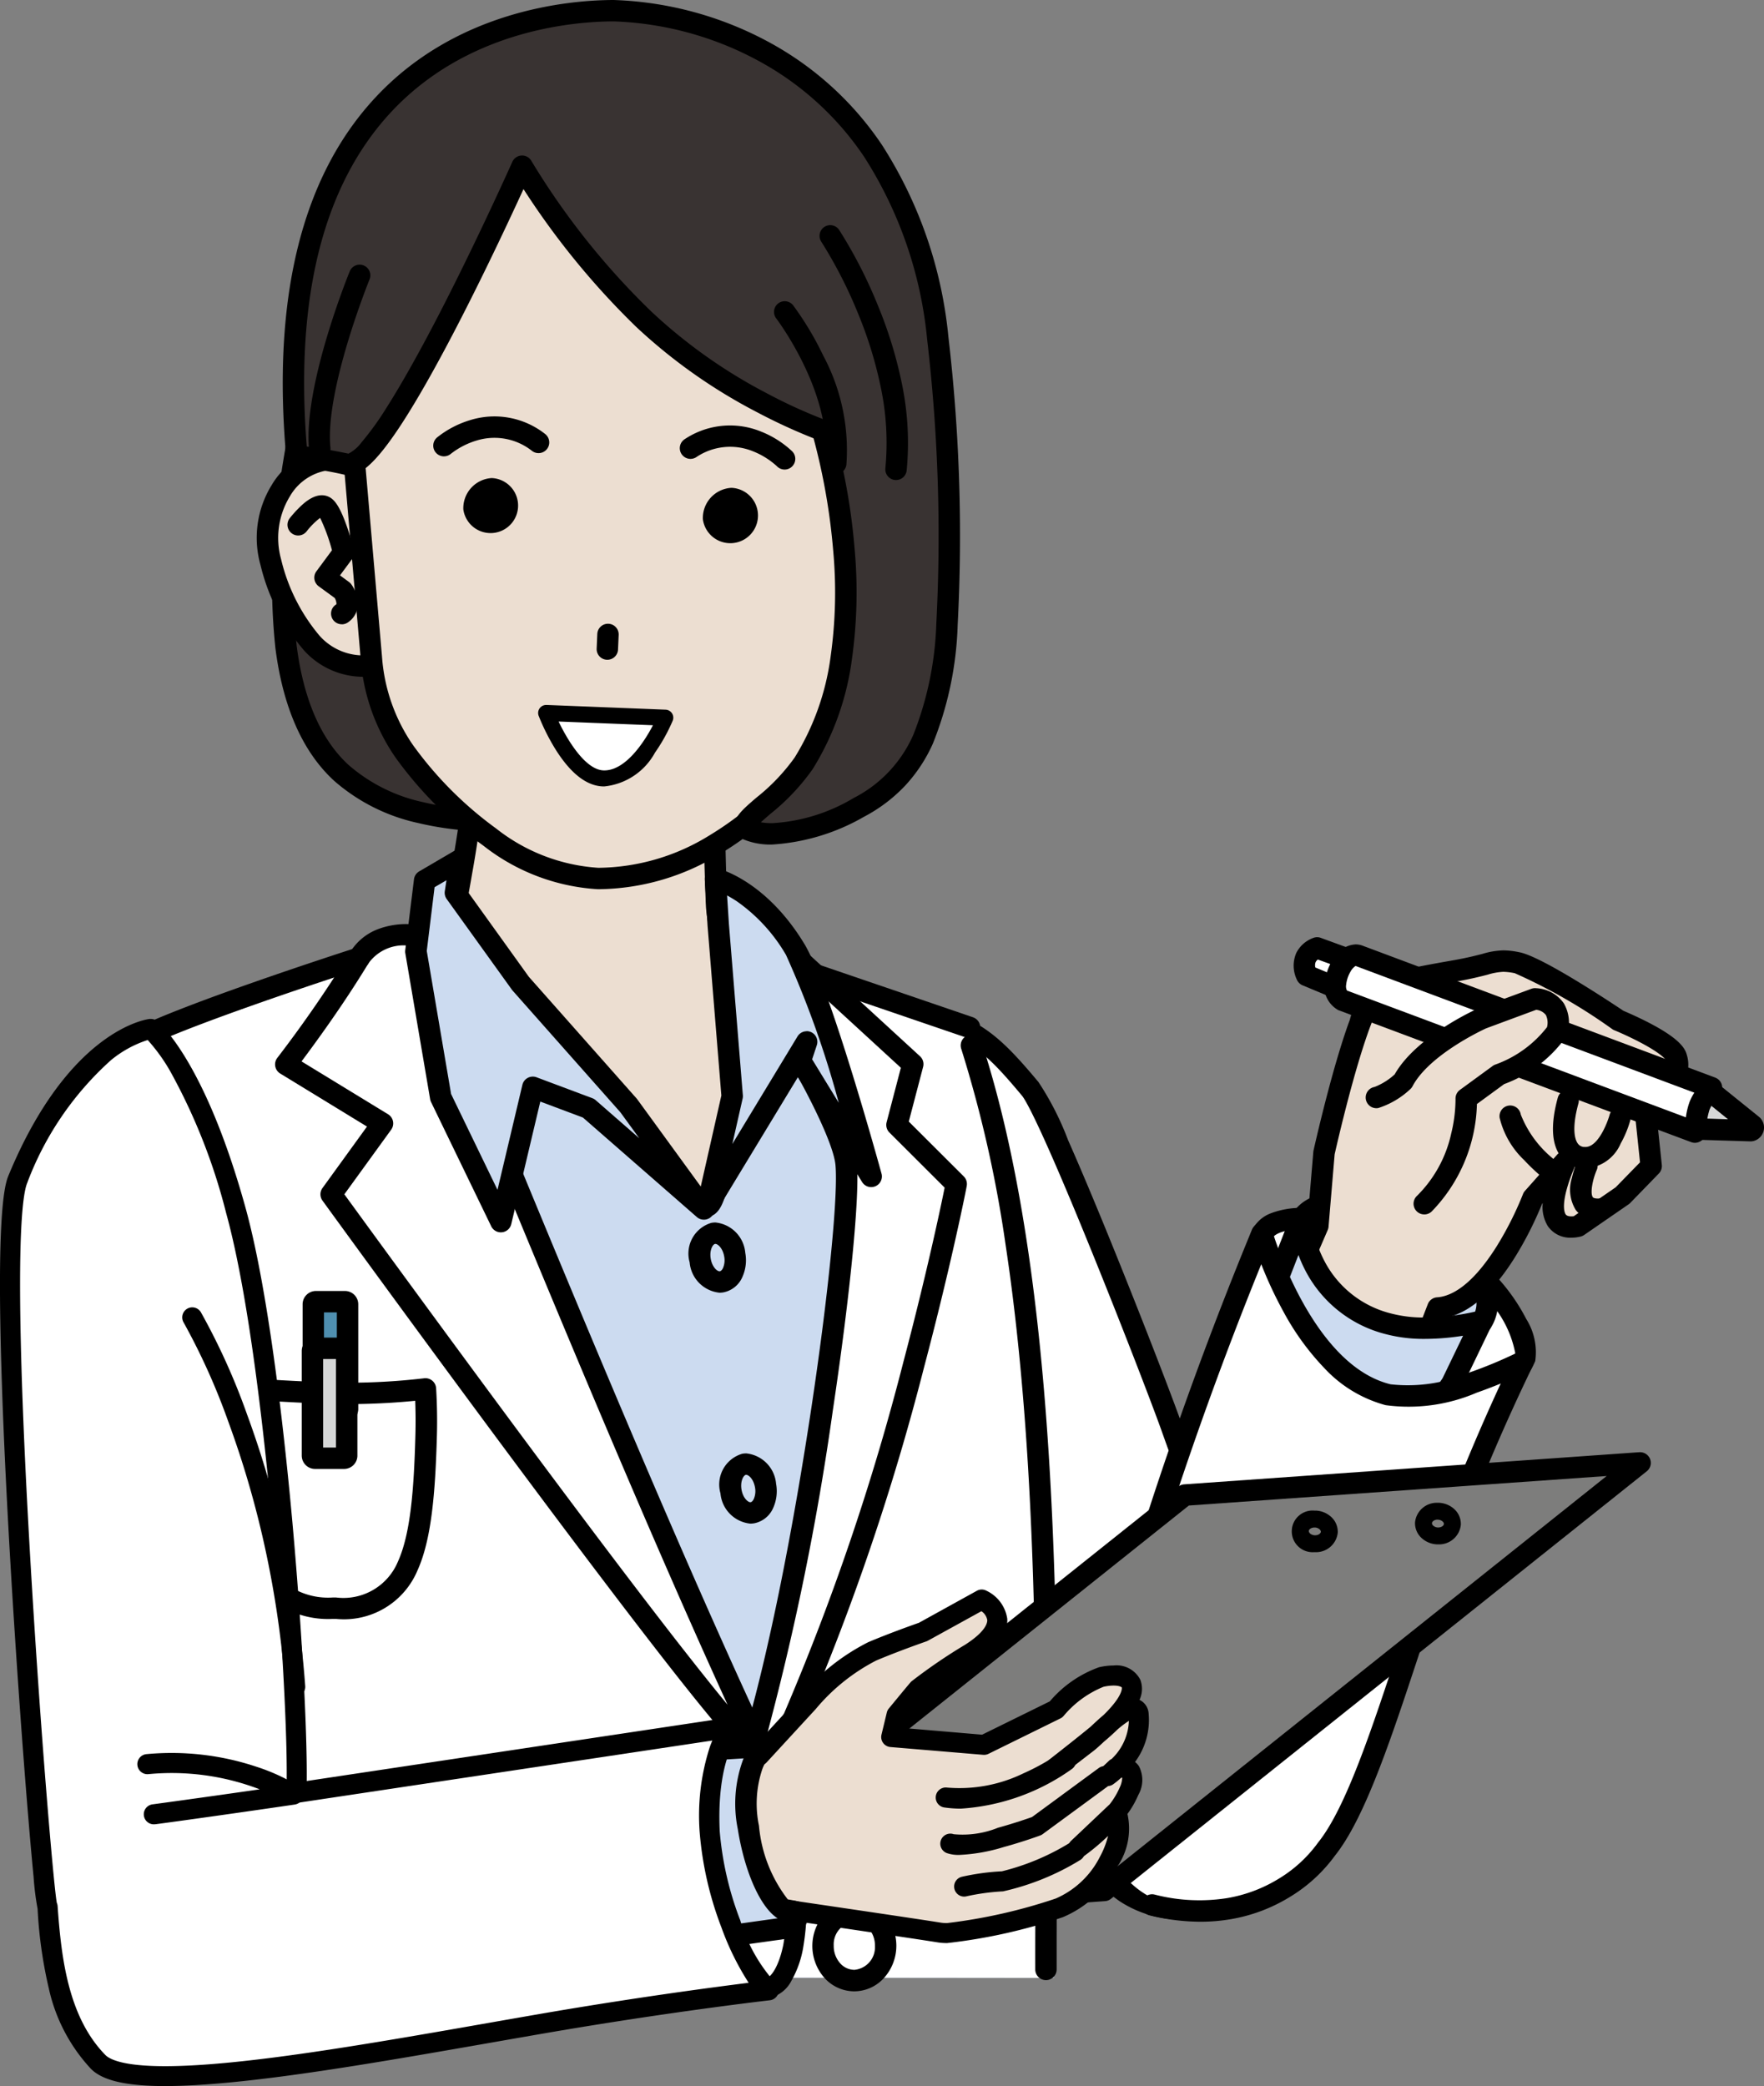
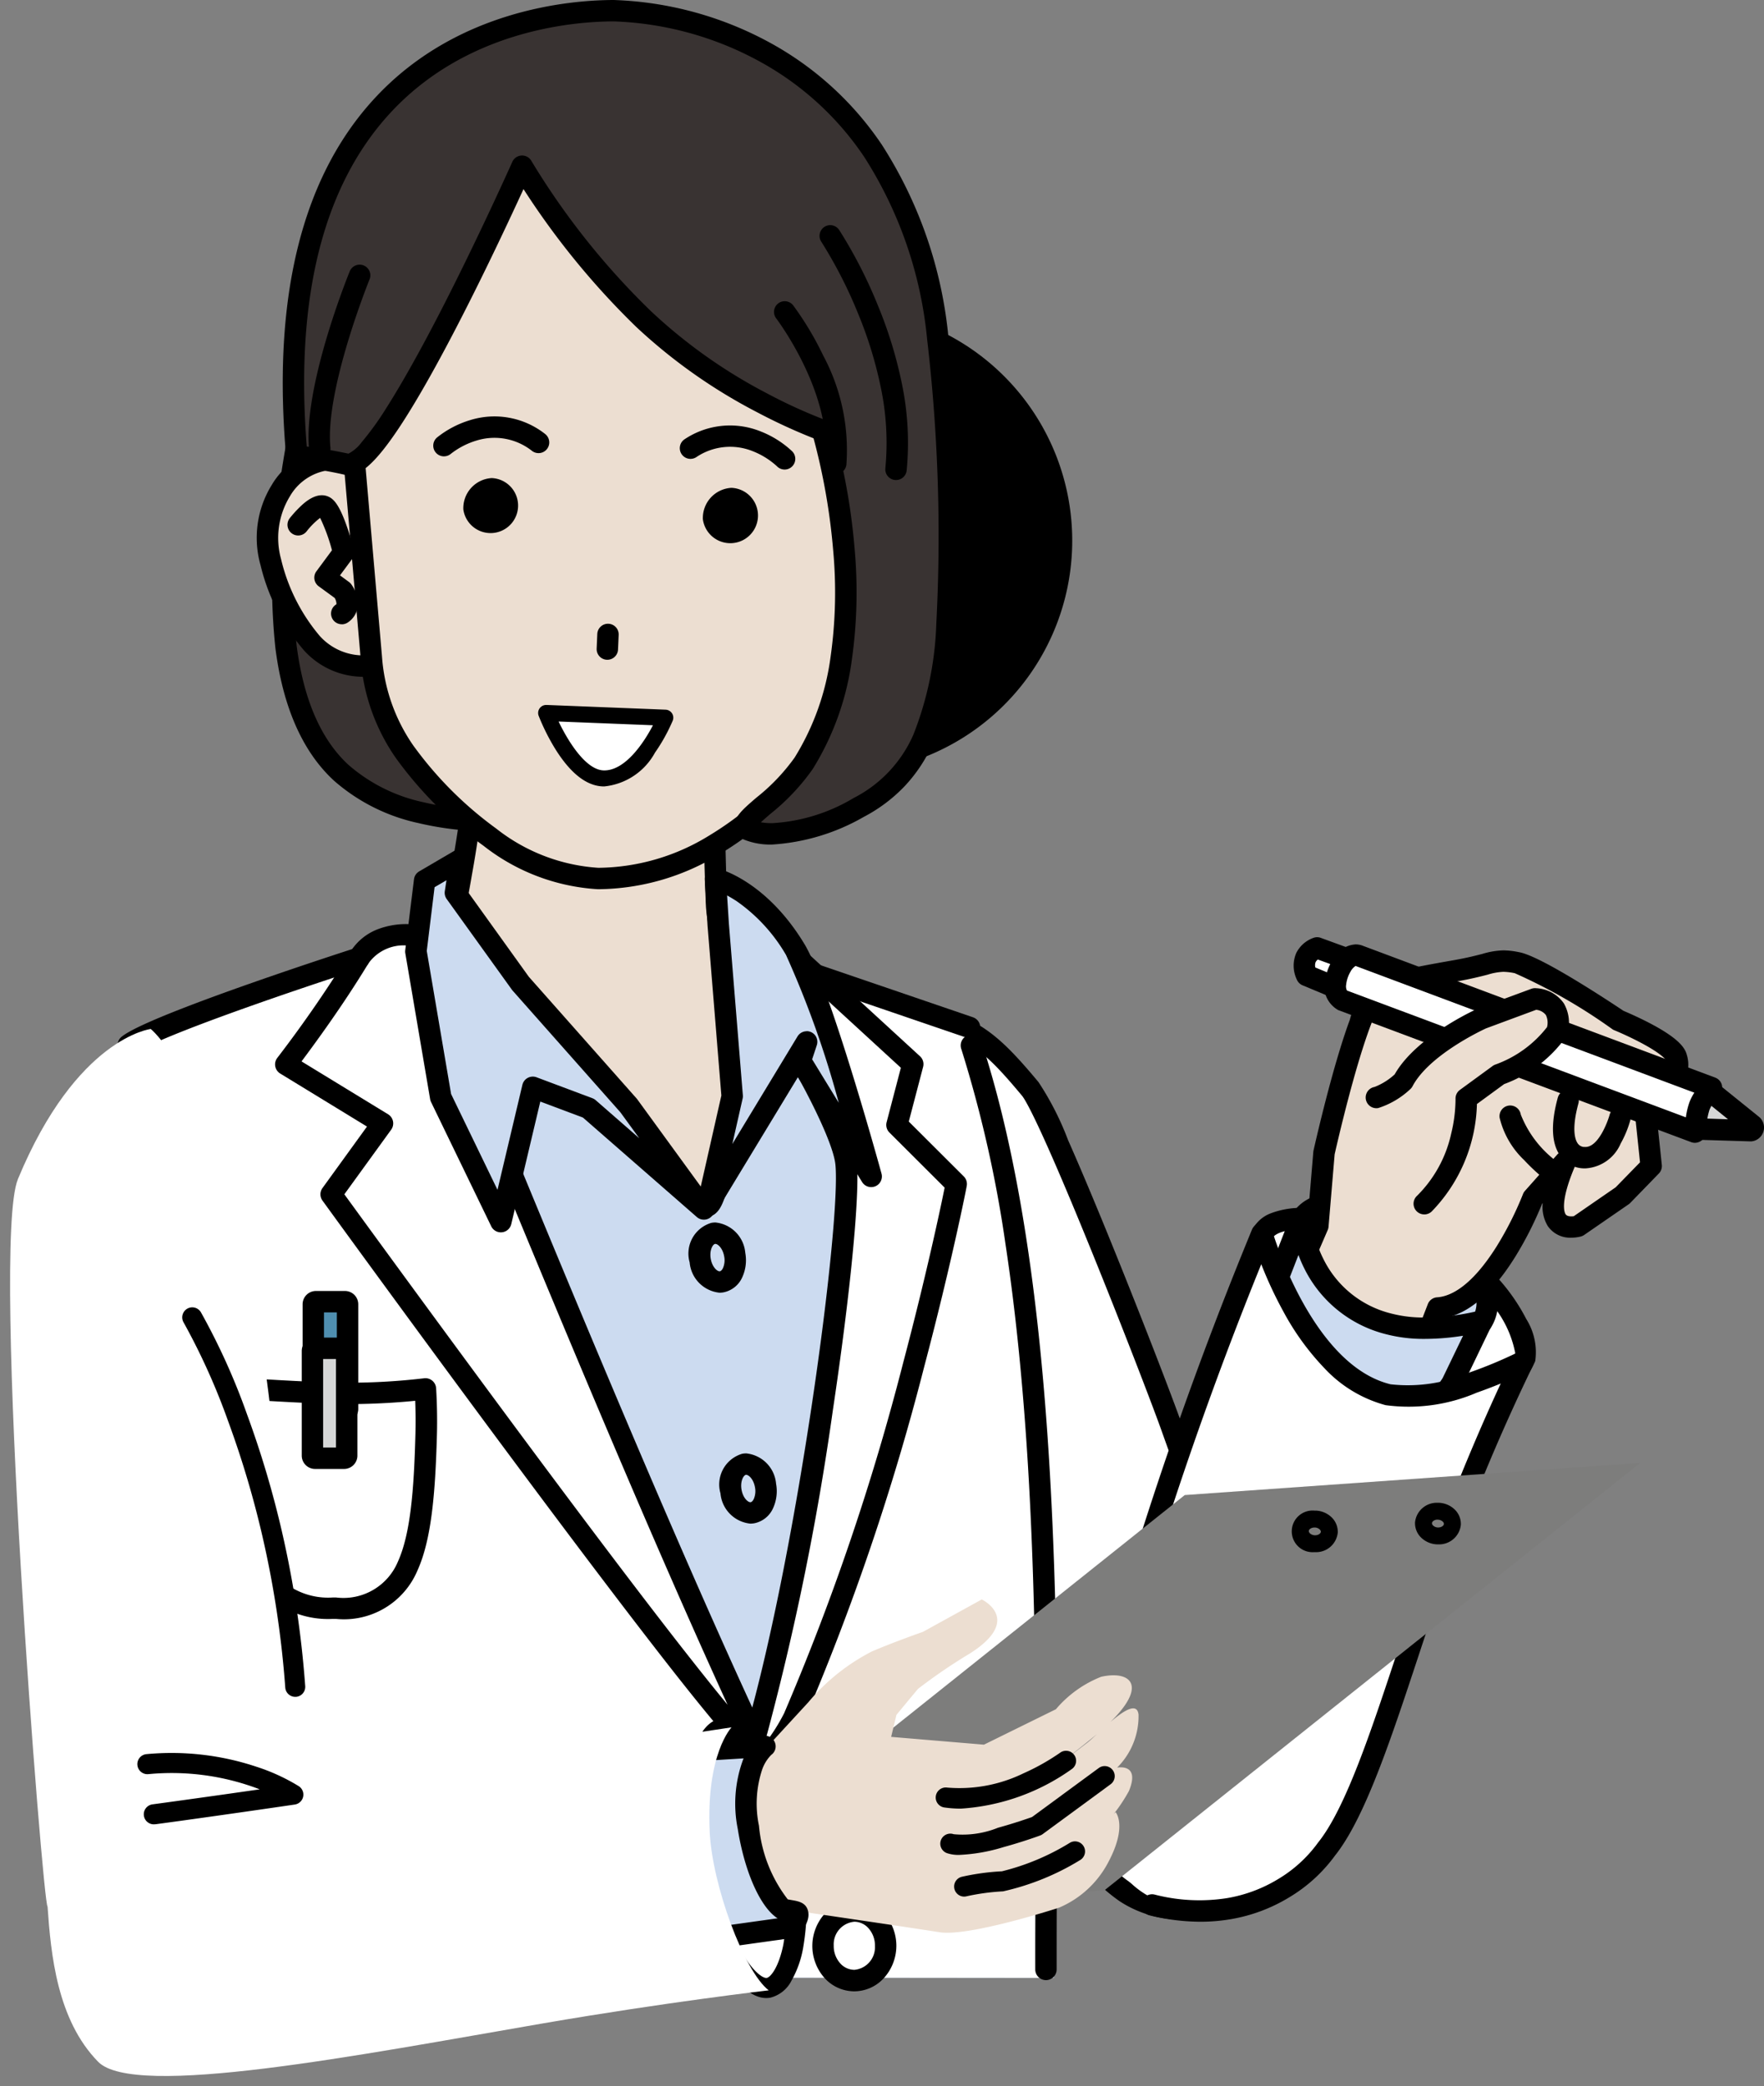
<svg xmlns="http://www.w3.org/2000/svg" id="组_4098" data-name="组 4098" width="90.717" height="107.271" viewBox="0 0 90.717 107.271">
  <rect x="0" y="0" width="90.717" height="107.271" fill="#808080" stroke="none" />
  <defs>
    <clipPath id="clip-path">
      <rect id="矩形_2142" data-name="矩形 2142" width="90.717" height="107.271" fill="none" />
    </clipPath>
  </defs>
  <g id="组_4097" data-name="组 4097" clip-path="url(#clip-path)">
    <path id="路径_10301" data-name="路径 10301" d="M42.911,89.711c3.5.964,4.283,1.48,6.525,4.171,1.059,1.271,6.254,14.545,7.253,17.359,5.208,14.676,9.924,20.636,2.735,24.3-1.154.589-5.235,1.676-7.97-3.845-1.522-3.072-8.052-15.037-9.418-25.37a47.6,47.6,0,0,1,.875-16.616" transform="translate(3.551 -37.887)" fill="#fff" />
    <path id="パス_10302" data-name="パス 10302" d="M42.506,88.758a.55.55,0,0,0-.532.408,39.851,39.851,0,0,0-.894,5.04A48.119,48.119,0,0,0,41.086,106a58.841,58.841,0,0,0,4.1,14.152c1.793,4.381,3.669,8.056,4.789,10.251.231.452.43.842.577,1.139a9.079,9.079,0,0,0,3.063,3.7,5.779,5.779,0,0,0,5.651.39c2.916-1.487,4.134-3.432,3.951-6.308-.167-2.63-1.469-5.9-3.271-10.427-.956-2.4-2.039-5.122-3.146-8.242-.529-1.492-2.108-5.577-3.613-9.281-.868-2.137-1.614-3.908-2.216-5.264a14.973,14.973,0,0,0-1.52-2.982c-2.327-2.792-3.217-3.361-6.8-4.349A.55.55,0,0,0,42.506,88.758Zm14.276,46.33c-2.678,0-4.327-2.2-5.24-4.037-.15-.3-.351-.7-.583-1.151-1.113-2.18-2.975-5.829-4.751-10.168a57.769,57.769,0,0,1-4.032-13.879,47,47,0,0,1-.007-11.492,43.769,43.769,0,0,1,.737-4.368c2.9.832,3.644,1.371,5.7,3.839.151.181.853,1.289,3.562,7.956,1.5,3.691,3.07,7.755,3.6,9.235,1.114,3.139,2.2,5.871,3.161,8.281,1.764,4.432,3.039,7.634,3.2,10.089a4.878,4.878,0,0,1-.625,2.982,6.529,6.529,0,0,1-2.728,2.276A4.629,4.629,0,0,1,56.783,135.088Z" transform="translate(3.956 -37.485)" />
    <path id="路径_10303" data-name="路径 10303" d="M28.92,109.344c-4.334-1.055-7.153-1.3-7.6.125-.685,2.191,1.377,7.341,5.711,8.4s7.046-.226,7.91-2.277c.322-.766-1.686-5.189-6.02-6.244" transform="translate(43.503 -45.812)" fill="#fff" />
    <path id="パス_10304" data-name="パス 10304" d="M23.167,107.522a4.415,4.415,0,0,0-1.725.28,1.756,1.756,0,0,0-1.047,1.1,6.97,6.97,0,0,0,.989,5.007,9.309,9.309,0,0,0,2.049,2.5A7.445,7.445,0,0,0,26.5,118a12.9,12.9,0,0,0,3.032.394,7.134,7.134,0,0,0,3.525-.818,4.506,4.506,0,0,0,1.991-2.174,3.2,3.2,0,0,0-.459-2.165,9.83,9.83,0,0,0-2.127-2.771,8.682,8.682,0,0,0-3.811-2.056A24.873,24.873,0,0,0,23.167,107.522Zm6.365,9.769a11.807,11.807,0,0,1-2.771-.362,7.211,7.211,0,0,1-4.419-3.561,6.064,6.064,0,0,1-.9-4.137c.126-.4.706-.608,1.722-.608a24.293,24.293,0,0,1,5.223.854,7.955,7.955,0,0,1,4.347,2.9A5.514,5.514,0,0,1,34.023,115C33.4,116.455,31.76,117.291,29.531,117.291Z" transform="translate(43.903 -45.41)" />
    <path id="路径_10305" data-name="路径 10305" d="M24.766,108.213c-.42,1.271.546,4.386,4.022,5.534s4.841.121,5.451-.629c.646-.8.188-3.572-3.111-5.157-3.735-1.794-5.941-1.018-6.361.252" transform="translate(41.974 -45.149)" fill="#ccdbf0" />
    <path id="パス_10306" data-name="パス 10306" d="M26.842,105.953a3.914,3.914,0,0,0-1.942.448,2.23,2.23,0,0,0-1.061,1.236,4.343,4.343,0,0,0,.6,3.26,6.617,6.617,0,0,0,3.776,2.968,9.5,9.5,0,0,0,2.923.542,3.814,3.814,0,0,0,3.128-1.347,2.376,2.376,0,0,0,.285-2,6.054,6.054,0,0,0-3.585-3.995A9.749,9.749,0,0,0,26.842,105.953Zm4.292,7.355a8.425,8.425,0,0,1-2.578-.487,5.533,5.533,0,0,1-3.168-2.473,3.293,3.293,0,0,1-.5-2.365c.189-.573.94-.929,1.958-.929a8.812,8.812,0,0,1,3.643,1,6.287,6.287,0,0,1,2.141,1.609,3.919,3.919,0,0,1,.847,1.635,1.4,1.4,0,0,1-.066,1.071A2.733,2.733,0,0,1,31.134,113.308Z" transform="translate(42.379 -44.747)" />
    <path id="路径_10307" data-name="路径 10307" d="M21.209,97.739s-2.069,5.467-4.892,5.651l-2.155,5.577L7.7,104.841l2.45-5.677.316-3.755s1.653-7.429,2.721-8.334c.467-.4,2.4-.736,3.993-1.016,2.057-.36,2.03-.655,3.2-.424S25.61,88.6,25.61,88.6s2.784,1.139,2.985,1.912c.272,1.053-.4,2.057-3.527,1.267l1.884,1.039L27.3,96.1l-1.468,1.511-2.29,1.579s-2.367.677-.656-3.325Z" transform="translate(57.617 -36.132)" fill="#ecded1" />
    <path id="パス_10308" data-name="パス 10308" d="M13.761,109.115a.55.55,0,0,0,.513-.352l2.038-5.273c1.231-.237,2.432-1.28,3.575-3.105a18.228,18.228,0,0,0,1.4-2.756l.032-.036a1.905,1.905,0,0,0,.259,1.179,1.393,1.393,0,0,0,1.212.6,1.937,1.937,0,0,0,.5-.064.55.55,0,0,0,.161-.076l2.29-1.579a.551.551,0,0,0,.082-.07l1.468-1.511a.55.55,0,0,0,.153-.441L27.1,92.359a.55.55,0,0,0-.048-.174,2.005,2.005,0,0,0,1.431-.7,1.72,1.72,0,0,0,.246-1.516c-.087-.335-.375-.818-1.843-1.595-.63-.333-1.233-.591-1.413-.667-.213-.143-1.128-.753-2.144-1.377-2.4-1.477-3.028-1.6-3.233-1.64a4.109,4.109,0,0,0-.8-.092,4.046,4.046,0,0,0-1.076.18c-.358.092-.8.207-1.525.334-2.147.376-3.71.678-4.253,1.137A4.419,4.419,0,0,0,11.4,88.165c-.275.743-.578,1.708-.9,2.866-.544,1.961-.963,3.836-.967,3.855a.55.55,0,0,0-.011.073l-.308,3.665L6.8,104.22a.55.55,0,0,0,.209.682l6.458,4.126A.55.55,0,0,0,13.761,109.115Zm8.72-14.207a.55.55,0,0,0-.411.184L20.4,96.971a.55.55,0,0,0-.1.171,17.189,17.189,0,0,1-1.348,2.673c-1.311,2.089-2.391,2.579-3.065,2.623a.55.55,0,0,0-.477.351l-1.913,4.949-5.5-3.512,2.265-5.248a.55.55,0,0,0,.043-.172l.313-3.717c.06-.267.45-1.982.946-3.768,1-3.592,1.5-4.153,1.586-4.229a3.97,3.97,0,0,1,1.34-.435c.741-.17,1.656-.33,2.392-.459.764-.134,1.253-.26,1.61-.352a3.133,3.133,0,0,1,.8-.145,3.087,3.087,0,0,1,.591.071,28.238,28.238,0,0,1,5.02,2.881.549.549,0,0,0,.1.053c.006,0,.644.264,1.31.613,1.144.6,1.333.9,1.353.938a.668.668,0,0,1-.053.556,1.346,1.346,0,0,1-1.033.3,7.506,7.506,0,0,1-1.776-.266.55.55,0,0,0-.4,1.015l1.632.9.287,2.735L25.07,96.782l-2.153,1.485a.922.922,0,0,1-.129.009c-.22,0-.275-.083-.293-.111-.058-.088-.307-.621.493-2.491a.55.55,0,0,0-.506-.767Z" transform="translate(58.018 -35.729)" />
    <path id="路径_10309" data-name="路径 10309" d="M.952,98.932l3.087.094a.166.166,0,0,0,.1-.28l-2.4-1.935Z" transform="translate(85.979 -40.886)" fill="#d6d7d7" />
    <path id="パス_10310" data-name="パス 10310" d="M3.636,99.174l.055,0a.716.716,0,0,0,.444-1.21.55.55,0,0,0-.05-.046l-2.4-1.935a.55.55,0,0,0-.861.235L.034,98.337a.55.55,0,0,0,.5.743l3.087.094ZM1.591,97.316l.894.722L1.334,98Z" transform="translate(86.382 -40.484)" />
    <path id="路径_10311" data-name="路径 10311" d="M39.033,85.079l-1.919-.7a.967.967,0,0,0-.54,1.417l1.916.8Z" transform="translate(30.625 -35.633)" fill="#fff" />
    <path id="パス_10312" data-name="パス 10312" d="M36.71,83.422a.55.55,0,0,0-.16.024,1.577,1.577,0,0,0-.913.783,1.645,1.645,0,0,0,.024,1.369.55.55,0,0,0,.3.3l1.916.8a.55.55,0,0,0,.731-.322l.543-1.516a.55.55,0,0,0-.328-.7l-1.919-.7A.55.55,0,0,0,36.71,83.422Zm-.094,1.558a.447.447,0,0,1,.015-.278.368.368,0,0,1,.113-.131L37.927,85l-.163.456Z" transform="translate(31.029 -35.231)" />
    <path id="路径_10313" data-name="路径 10313" d="M23.155,94.119,5.039,87.342c-.893-.414.016-2.637.856-2.287L24.01,91.832a5.285,5.285,0,0,0-.618.947,11.532,11.532,0,0,0-.238,1.34" transform="translate(64.005 -35.905)" fill="#fff" />
    <path id="パス_10314" data-name="パス 10314" d="M22.752,94.268h0a.576.576,0,0,0,.569-.544c.008-.061.014-.131.021-.22a3.664,3.664,0,0,1,.162-.938,2.247,2.247,0,0,1,.418-.632.671.671,0,0,0,.22-.638.557.557,0,0,0-.345-.382L5.689,84.14a1.02,1.02,0,0,0-.383-.075,1.358,1.358,0,0,0-1.05.6,2.739,2.739,0,0,0-.484,1.059,1.42,1.42,0,0,0,.63,1.714l.039.016,18.116,6.777A.558.558,0,0,0,22.752,94.268Zm-.027-2.579a2.5,2.5,0,0,0-.255.5,3.7,3.7,0,0,0-.18.769L4.86,86.437a.472.472,0,0,1-.041-.3,1.666,1.666,0,0,1,.227-.677.776.776,0,0,1,.257-.287Z" transform="translate(64.41 -35.503)" />
-     <path id="パス_10315" data-name="パス 10315" d="M14.888,106.155a2.4,2.4,0,0,0,.28-.017.55.55,0,0,0-.128-1.093c-.206.024-.361,0-.406-.058-.147-.2-.018-.9.2-1.4a.55.55,0,0,0-1.01-.437,5.066,5.066,0,0,0-.268.848,1.99,1.99,0,0,0,.2,1.645A1.332,1.332,0,0,0,14.888,106.155Z" transform="translate(67.281 -43.424)" />
    <path id="路径_10316" data-name="路径 10316" d="M19.684,93.148c.98-1.85,4.056-3.227,4.056-3.227l2.728-1.012A1.228,1.228,0,0,1,27.6,90.578a6.461,6.461,0,0,1-2.984,2.229l-1.684,1.23a7.816,7.816,0,0,1-2.157,5.408L18.31,93.984a4.094,4.094,0,0,0,1.374-.836" transform="translate(52.474 -37.549)" fill="#ecded1" />
    <path id="パス_10317" data-name="パス 10317" d="M20.371,99.594a.548.548,0,0,0,.38-.153,8.226,8.226,0,0,0,2.325-5.525l1.4-1.024a6.788,6.788,0,0,0,3.2-2.453.55.55,0,0,0,.041-.094,2.015,2.015,0,0,0-.169-1.6,1.832,1.832,0,0,0-1.423-.783.55.55,0,0,0-.254.031L23.145,89l-.034.014c-.131.058-3.163,1.433-4.266,3.379a3.3,3.3,0,0,1-1.034.646A.55.55,0,1,0,18,94.124a4.317,4.317,0,0,0,1.644-.968.55.55,0,0,0,.12-.153c.846-1.6,3.553-2.871,3.78-2.976l2.577-.955a.716.716,0,0,1,.5.267.909.909,0,0,1,.059.625,5.877,5.877,0,0,1-2.662,1.925.55.55,0,0,0-.134.072L22.2,93.191a.55.55,0,0,0-.225.463,7.505,7.505,0,0,1-.221,1.776,6.433,6.433,0,0,1-1.767,3.215.55.55,0,0,0,.38.948Z" transform="translate(52.878 -37.147)" />
    <path id="パス_10318" data-name="パス 10318" d="M13.545,101.046a2.1,2.1,0,0,0,1.81-1.277,5.444,5.444,0,0,0,.494-1.193.55.55,0,0,0-1.065-.277c-.1.36-.59,1.689-1.276,1.646a.229.229,0,0,0-.051,0,.427.427,0,0,1-.306-.176c-.117-.157-.348-.672.032-2.068a.55.55,0,0,0-1.062-.29c-.382,1.4-.322,2.43.179,3.058a1.52,1.52,0,0,0,1.157.577Z" transform="translate(67.991 -40.967)" />
    <path id="パス_10319" data-name="パス 10319" d="M20.661,102.3a.55.55,0,0,0,.34-.983,5.551,5.551,0,0,1-1.89-2.446.55.55,0,1,0-1.087.171,4.431,4.431,0,0,0,1.265,2.177,10.071,10.071,0,0,0,1.032.963A.548.548,0,0,0,20.661,102.3Z" transform="translate(59.098 -41.561)" />
    <path id="路径_10320" data-name="路径 10320" d="M34.617,116.933l1.532-3.185a10.874,10.874,0,0,1-4.787.15,6.1,6.1,0,0,1-4.519-5.4l-1.734,4.452s.9,4.407,4.428,5.518c3.665,1.152,5.08-1.532,5.08-1.532" transform="translate(40.064 -45.82)" fill="#ccdbf0" />
    <path id="パス_10321" data-name="パス 10321" d="M30.871,118.9a4.344,4.344,0,0,0,3.83-2.113l.009-.018,1.532-3.185a.55.55,0,0,0-.639-.77,12.267,12.267,0,0,1-2.789.351,6.584,6.584,0,0,1-1.711-.2,5.3,5.3,0,0,1-3.514-2.816,5.9,5.9,0,0,1-.6-2.082.55.55,0,0,0-1.062-.173l-1.734,4.452a.55.55,0,0,0-.026.309,10.062,10.062,0,0,0,.944,2.493,6.767,6.767,0,0,0,3.858,3.44A6.367,6.367,0,0,0,30.871,118.9Zm2.854-2.622a3.255,3.255,0,0,1-2.854,1.521,5.272,5.272,0,0,1-1.572-.262,5.61,5.61,0,0,1-3.2-2.885,9.408,9.408,0,0,1-.814-2.068l1.025-2.634c.077.207.168.423.276.643a6.426,6.426,0,0,0,4.232,3.432,7.674,7.674,0,0,0,2,.239,12.717,12.717,0,0,0,1.957-.162Z" transform="translate(40.466 -45.417)" />
    <path id="路径_10322" data-name="路径 10322" d="M21.272,135.406c1.674-7.139,4.738-13.752,8.494-25.661,0,0,2.078,7.134,6.086,8.148a9.577,9.577,0,0,0,7.789-1.586,57.294,57.294,0,0,0-4.246,9.3c-1.953,5.395-3.5,12.354-5.74,15.2,0,0-4.9,5.41-9.407,3.092-2.434-1.252-3.782-5.061-2.977-8.5" transform="translate(34.921 -46.348)" fill="#fff" />
    <path id="パス_10323" data-name="パス 10323" d="M25.887,144.79a9.226,9.226,0,0,0,1.6-.137,8.513,8.513,0,0,0,2.986-1.127,7.944,7.944,0,0,0,2.337-2.136c1.533-1.917,2.872-5.967,4.289-10.254.556-1.683,1.131-3.423,1.731-5.071a102.5,102.5,0,0,1,4.14-9.825.55.55,0,0,0-.741-.738,22.706,22.706,0,0,1-2.5,1.045,8,8,0,0,1-4.058.608c-4.065-.985-6.07-7.829-6.09-7.9a.55.55,0,0,0-1.04-.053,200.556,200.556,0,0,0-7.272,20.817c-.235.79-.479,1.606-.739,2.47a.55.55,0,0,0,1.054.317c.26-.865.5-1.682.74-2.473a194.731,194.731,0,0,1,6.695-19.353,20.8,20.8,0,0,0,1.135,2.43,13.27,13.27,0,0,0,2.113,2.917,6.665,6.665,0,0,0,3.145,1.9,8.864,8.864,0,0,0,4.691-.643c.448-.156.866-.319,1.231-.469-.782,1.683-2.16,4.789-3.537,8.576-.6,1.664-1.183,3.412-1.741,5.1-1.39,4.2-2.7,8.175-4.116,9.928a.545.545,0,0,0-.033.046,6.891,6.891,0,0,1-2.049,1.849,7.421,7.421,0,0,1-2.592.961,9.191,9.191,0,0,1-3.733-.182.55.55,0,0,0-.26,1.069A11.068,11.068,0,0,0,25.887,144.79Z" transform="translate(35.844 -45.973)" />
    <path id="路径_10324" data-name="路径 10324" d="M109.174,138.608H65.791a84.66,84.66,0,0,0-.509-12.563C62.8,111.08,63.245,94.152,63.245,94.152A42.555,42.555,0,0,1,77.122,87.4l16.237.246,8.717,4.971c6.163,4.222,7.02,32.486,6.87,41.246-.007.473.084,2.221.229,4.745" transform="translate(-54.974 -36.911)" fill="#ccdbf0" />
    <path id="路径_10325" data-name="路径 10325" d="M93.388,110.872c.119.688-.182,1.314-.673,1.4s-.984-.4-1.1-1.092.182-1.314.672-1.4.985.4,1.1,1.092" transform="translate(-55.604 -46.359)" fill="#ccdbf0" />
    <path id="パス_10326" data-name="パス 10326" d="M91.995,108.818h0a1.209,1.209,0,0,0-.205.018,1.646,1.646,0,0,0-1.121,2.035,1.714,1.714,0,0,0,1.534,1.558,1.209,1.209,0,0,0,.205-.018,1.343,1.343,0,0,0,.967-.777,2.1,2.1,0,0,0,.154-1.258A1.714,1.714,0,0,0,91.995,108.818Zm.208,2.51c-.121,0-.375-.216-.45-.645s.1-.742.224-.763l.018,0c.121,0,.376.216.45.645a1.01,1.01,0,0,1-.061.593c-.046.1-.107.16-.163.17Z" transform="translate(-55.202 -45.957)" />
-     <path id="路径_10327" data-name="路径 10327" d="M90.646,131.426c.119.688-.182,1.314-.673,1.4s-.984-.4-1.1-1.092.182-1.314.672-1.4.985.4,1.1,1.092" transform="translate(-51.278 -55.039)" fill="#ccdbf0" />
    <path id="パス_10328" data-name="パス 10328" d="M89.253,129.372h0a1.21,1.21,0,0,0-.205.018,1.646,1.646,0,0,0-1.121,2.035,1.714,1.714,0,0,0,1.534,1.558,1.206,1.206,0,0,0,.205-.018,1.343,1.343,0,0,0,.967-.777,2.1,2.1,0,0,0,.154-1.258A1.714,1.714,0,0,0,89.253,129.372Zm.208,2.51c-.121,0-.375-.216-.45-.645s.1-.742.224-.763l.018,0c.121,0,.376.215.45.645a1.011,1.011,0,0,1-.061.593c-.046.1-.107.16-.163.17Z" transform="translate(-50.876 -54.637)" />
    <path id="路径_10329" data-name="路径 10329" d="M66,137.234l-.717-29.465L63.651,89.718s2.655-1.23,6.051-2.789c3.638-1.67,6.7-2.687,6.7-2.687s13.716,30.36,20.726,42.632c1.744-4.529,6.391-11.973,6.159-21.483-.187-7.572-1.124-18.077-2.469-18.722l6.436,1.739s3.194,9,3.567,27.127c.1,4.965.524,21.744.524,21.744Z" transform="translate(-57.395 -35.578)" fill="#fff" />
    <path id="路径_10330" data-name="路径 10330" d="M119.11,125.763c.012-.479.084-1.671.121-2.134,0,0,2.895.191,4.6.226a33.733,33.733,0,0,0,4.575-.226c.046.757.061,1.541.041,2.344-.162,6.218-.842,9.017-4.806,8.931-4.034-.088-4.7-2.924-4.533-9.142" transform="translate(-106.534 -52.212)" fill="#fff" />
    <path id="パス_10331" data-name="パス 10331" d="M118.828,122.676a.55.55,0,0,0-.548.506c-.037.467-.11,1.671-.122,2.164-.106,4.056.122,6.877,1.583,8.41a4.707,4.707,0,0,0,3.488,1.3l.186,0a4.1,4.1,0,0,0,4.187-2.493c.717-1.589.916-3.938,1-6.976.02-.8.006-1.607-.042-2.392a.55.55,0,0,0-.622-.512,33.324,33.324,0,0,1-3.888.227c-.2,0-.406,0-.6-.006-1.675-.034-4.548-.223-4.577-.225Zm4.587,11.278-.162,0a3.635,3.635,0,0,1-2.716-.955c-1.194-1.253-1.375-3.953-1.279-7.622.008-.329.047-1.026.081-1.565.927.057,2.828.167,4.08.192.205,0,.416.006.626.006,1.476,0,2.738-.1,3.44-.17.022.568.026,1.144.011,1.718-.076,2.9-.258,5.13-.9,6.551A3.034,3.034,0,0,1,123.415,133.954Z" transform="translate(-106.132 -51.81)" />
    <path id="路径_10332" data-name="路径 10332" d="M126.232,121.518h1.494a.134.134,0,0,0,.134-.134V116a.134.134,0,0,0-.134-.134h-1.494a.134.134,0,0,0-.134.134v5.383a.134.134,0,0,0,.134.134" transform="translate(-109.986 -48.934)" fill="#4f8fb0" />
    <path id="長方形_2140" data-name="長方形 2140" d="M1.226-.952H-.268a.685.685,0,0,0-.684.684V5.115A.685.685,0,0,0-.268,5.8H1.226a.685.685,0,0,0,.684-.684V-.268A.685.685,0,0,0,1.226-.952ZM.148.148H.809V4.7H.148Z" transform="translate(16.514 67.335)" />
    <path id="路径_10333" data-name="路径 10333" d="M126.308,125.669H127.8a.134.134,0,0,0,.134-.133v-5.383a.133.133,0,0,0-.134-.133h-1.494a.133.133,0,0,0-.134.133v5.383a.134.134,0,0,0,.134.133" transform="translate(-110.106 -50.687)" fill="#d6d7d7" />
    <path id="長方形_2141" data-name="長方形 2141" d="M1.226-.953H-.268a.685.685,0,0,0-.684.684V5.115A.685.685,0,0,0-.268,5.8H1.226a.685.685,0,0,0,.684-.684V-.268A.685.685,0,0,0,1.226-.953ZM.148.148H.809V4.7H.148Z" transform="translate(16.47 69.734)" />
    <path id="パス_10334" data-name="パス 10334" d="M142.625,152.81a.55.55,0,0,0,.55-.542c.154-9.825.313-19.985-.785-30.031a.55.55,0,1,0-1.094.12c1.09,9.978.932,20.1.778,29.894a.55.55,0,0,0,.542.559Z" transform="translate(-134.189 -51.417)" />
    <path id="路径_10335" data-name="路径 10335" d="M96.571,83.3s-2.349-.55-3.353,1.106a64.544,64.544,0,0,1-3.771,5.468l4.971,3.037-2.642,3.646s24.533,33.84,21.805,28c-5.213-11.16-11.889-27.55-16.156-37.891-.359-.869-.608-2.657-.854-3.366" transform="translate(-74.747 -35.142)" fill="#fff" />
    <path id="パス_10336" data-name="パス 10336" d="M95.278,82.258a4.094,4.094,0,0,0-1.5.261,2.858,2.858,0,0,0-1.439,1.2,64.452,64.452,0,0,1-3.734,5.415.55.55,0,0,0,.147.808l4.463,2.727L90.926,95.83a.55.55,0,0,0,0,.646c.052.072,5.26,7.254,10.546,14.345,3.106,4.166,5.63,7.487,7.5,9.869,1.116,1.419,2.012,2.519,2.664,3.269.362.417.648.726.874.945.312.3.547.477.823.477a.594.594,0,0,0,.5-.275c.189-.3.093-.632-.166-1.185-4.652-9.96-10.463-24.069-14.705-34.372-.5-1.225-.986-2.4-1.441-3.5a13.312,13.312,0,0,1-.5-1.929,13.3,13.3,0,0,0-.344-1.407.55.55,0,0,0-.394-.355A4.868,4.868,0,0,0,95.278,82.258Zm-5.429,7.06c.674-.9,2.144-2.9,3.434-5.031a2.222,2.222,0,0,1,1.995-.928,4.132,4.132,0,0,1,.458.026c.069.267.141.61.217.966a13.611,13.611,0,0,0,.559,2.121c.454,1.1.936,2.271,1.441,3.5,3.971,9.644,9.316,22.621,13.806,32.428-.628-.757-1.4-1.727-2.314-2.892-1.891-2.419-4.387-5.71-7.419-9.782C97.5,103.639,93.1,97.595,92.051,96.152l2.408-3.323a.55.55,0,0,0-.159-.792Z" transform="translate(-74.342 -34.74)" />
    <path id="路径_10337" data-name="路径 10337" d="M78.2,171.879a1.618,1.618,0,1,0,1.63-1.767,1.7,1.7,0,0,0-1.63,1.767" transform="translate(-35.87 -71.843)" fill="#fff" />
    <path id="パス_10338" data-name="パス 10338" d="M79.407,169.159a2.071,2.071,0,0,0-1.539.7,2.476,2.476,0,0,0-.03,3.254,2.068,2.068,0,0,0,1.539.723H79.4a2.07,2.07,0,0,0,1.539-.7,2.477,2.477,0,0,0,.03-3.254,2.068,2.068,0,0,0-1.539-.723Zm-.007,3.571h-.011a.981.981,0,0,1-.726-.35,1.327,1.327,0,0,1-.32-.9,1.164,1.164,0,0,1,1.064-1.223h.01a.981.981,0,0,1,.726.35,1.327,1.327,0,0,1,.32.9A1.164,1.164,0,0,1,79.4,172.731Z" transform="translate(-35.467 -71.44)" />
    <path id="路径_10339" data-name="路径 10339" d="M98.212,172.28a1.619,1.619,0,1,0,1.758-1.64,1.7,1.7,0,0,0-1.758,1.64" transform="translate(-67.44 -72.063)" fill="#fff" />
    <path id="パス_10340" data-name="パス 10340" d="M99.44,169.682a2.094,2.094,0,0,0-1.487.634,2.479,2.479,0,0,0-.222,3.192,2.068,2.068,0,0,0,1.48.836c.058.005.117.008.175.008a2.1,2.1,0,0,0,1.487-.634,2.442,2.442,0,0,0,.692-1.514,2.257,2.257,0,0,0-1.951-2.514C99.557,169.685,99.5,169.682,99.44,169.682Zm-.054,3.569c-.026,0-.053,0-.08,0a.981.981,0,0,1-.7-.4,1.327,1.327,0,0,1-.251-.919,1.179,1.179,0,0,1,1.082-1.143c.026,0,.053,0,.08,0a1.16,1.16,0,0,1,.949,1.323A1.179,1.179,0,0,1,99.386,173.251Z" transform="translate(-67.037 -71.661)" />
    <path id="線_181" data-name="線 181" d="M7.533,2.86a.55.55,0,0,0,.178-1.071L-.224-.923a.55.55,0,0,0-.7.343.55.55,0,0,0,.343.7L7.355,2.83A.55.55,0,0,0,7.533,2.86Z" transform="translate(42.325 50.52)" />
    <path id="パス_10341" data-name="パス 10341" d="M67.3,140.719h0a.55.55,0,0,0,.549-.552c0-1.4,0-2.985.014-4.66.066-12.21.166-30.663-3.875-43.021a.55.55,0,0,0-1.046.342,63.624,63.624,0,0,1,2.282,10.085c.506,3.334.891,7.127,1.145,11.273.467,7.649.426,15.226.394,21.315-.009,1.677-.018,3.261-.014,4.669A.55.55,0,0,0,67.3,140.719Z" transform="translate(-13.509 -38.899)" />
    <path id="路径_10342" data-name="路径 10342" d="M77.67,123.747c-.934,2.076-5.763,7.108-5.763,7.108.607-.931,2.8-2.813,3.677-5.763,2.756-9.266,5.088-26.648,4.77-29.822-.188-1.874-3.344-7.471-5.783-10.564l2.393-.806,6.821,6.262-.817,3.119,3.051,3.042s-3.07,15.684-8.349,27.424" transform="translate(-36.84 -35.433)" fill="#fff" />
    <path id="パス_10343" data-name="パス 10343" d="M71.5,131a.549.549,0,0,0,.4-.169c.2-.208,4.906-5.125,5.868-7.264a124.861,124.861,0,0,0,6.184-18.2c1.416-5.344,2.2-9.305,2.2-9.345a.55.55,0,0,0-.151-.5l-2.827-2.819.737-2.813a.55.55,0,0,0-.16-.545l-6.821-6.262a.55.55,0,0,0-.548-.116l-2.393.806a.55.55,0,0,0-.256.862c2.483,3.148,5.5,8.624,5.668,10.279.3,3.041-2,20.353-4.75,29.61a12.793,12.793,0,0,1-2.84,4.659,10.089,10.089,0,0,0-.772.961A.55.55,0,0,0,71.5,131ZM85.018,96.1c-.2,1-.941,4.5-2.131,9a123.746,123.746,0,0,1-6.121,18.021,9.658,9.658,0,0,1-1.019,1.6,139.2,139.2,0,0,0,3.518-17.146c.9-6,1.4-11.13,1.235-12.763a18.363,18.363,0,0,0-2.113-5.036,48.3,48.3,0,0,0-3.314-5.2l1.357-.457,6.337,5.818-.733,2.8a.55.55,0,0,0,.144.529Z" transform="translate(-36.438 -35.031)" />
    <path id="パス_10344" data-name="パス 10344" d="M95.623,171.357a.55.55,0,0,0,.549-.519l.1-1.721,5.607-4.286a.55.55,0,0,0-.668-.874L95.4,168.4a.55.55,0,0,0-.215.406l-.112,1.973a.55.55,0,0,0,.518.581Z" transform="translate(-66.296 -69.195)" />
    <path id="路径_10345" data-name="路径 10345" d="M104.828,63.118c.1,2.326.058,5.817.232,9.889.093,2.177,1.351,3.928,1.416,4.521.239,2.166-1.186,10.774-1.892,10.872-.622.086-3.951-4.4-7.176-6.36-1.624-.988-6.663-5.318-6.663-5.318A62.192,62.192,0,0,0,92.806,62.5Z" transform="translate(-68.205 -26.395)" fill="#ecded1" />
    <path id="パス_10346" data-name="パス 10346" d="M92.406,61.546a.55.55,0,0,0-.55.562,47.179,47.179,0,0,1-.848,8.57,44.983,44.983,0,0,1-1.157,5.4.547.547,0,0,0,.134.662c.207.178,5.093,4.37,6.736,5.371a28.541,28.541,0,0,1,5.056,4.486c1.426,1.486,1.9,1.956,2.388,1.956a.687.687,0,0,0,.094-.006c.437-.061.639-.534.725-.736a8.7,8.7,0,0,0,.359-1.1c.224-.834.467-2,.684-3.275a31.978,31.978,0,0,0,.6-6.364,3.932,3.932,0,0,0-.407-1.088,9.039,9.039,0,0,1-1.007-3.4c-.1-2.3-.126-4.387-.151-6.232-.019-1.416-.036-2.639-.08-3.658a.55.55,0,0,0-.521-.526l-12.022-.619Zm-1.421,14.6c.278-.94.732-3.08,1.1-5.228a56.879,56.879,0,0,0,.876-8.24l10.937.563c.03.9.044,1.944.06,3.125.025,1.852.054,3.952.152,6.264a9.976,9.976,0,0,0,1.109,3.815,5.021,5.021,0,0,1,.31.743,29,29,0,0,1-.521,5.66,26.729,26.729,0,0,1-.994,4.428c-.358-.312-.947-.925-1.443-1.443a29.341,29.341,0,0,0-5.278-4.664C95.943,80.346,92.066,77.065,90.985,76.144Z" transform="translate(-67.805 -25.993)" />
    <path id="路径_10347" data-name="路径 10347" d="M94.821,77.6l-.448,3.632,1.278,7.512,3.095,6.391,1.637-6.906,2.87,1.076,5.932,5.179-3.869-5.314-5.561-6.279L96.4,78.232l.257-1.708Z" transform="translate(-72.984 -32.318)" fill="#ccdbf0" />
    <path id="パス_10348" data-name="パス 10348" d="M96.257,75.572a.55.55,0,0,0-.278.075l-1.839,1.076a.55.55,0,0,0-.268.407l-.448,3.632a.549.549,0,0,0,0,.16l1.278,7.512a.551.551,0,0,0,.047.148l3.095,6.391a.55.55,0,0,0,1.031-.113l1.493-6.3,2.192.822,5.857,5.114a.55.55,0,0,0,.807-.738l-3.869-5.314q-.015-.021-.033-.041l-5.543-6.258-3.2-4.456L96.8,76.2a.55.55,0,0,0-.544-.632Zm-1.326,1.964.611-.357-.086.569a.55.55,0,0,0,.1.4l3.352,4.661a.551.551,0,0,0,.035.044l5.544,6.259.97,1.332-2.242-1.957a.55.55,0,0,0-.169-.1l-2.87-1.076a.55.55,0,0,0-.729.388l-1.28,5.4-2.387-4.929-1.251-7.355Z" transform="translate(-72.582 -31.916)" />
    <path id="路径_10349" data-name="路径 10349" d="M79.488,95.044l1.276-5.637-.719-8.838L79.9,78.232s2.243.553,4.1,3.632c1.28,2.118,3.9,11.66,3.9,11.66l-3.634-5.939.319-.968Z" transform="translate(-43.11 -33.039)" fill="#ccdbf0" />
    <path id="パス_10350" data-name="パス 10350" d="M79.085,95.192a.55.55,0,0,0,.471-.265l4.185-6.9,3.3,5.388a.55.55,0,0,0,1-.433c-.108-.393-2.658-9.64-3.962-11.8C82.12,77.94,79.734,77.32,79.633,77.3a.55.55,0,0,0-.681.567l.141,2.337v.011l.712,8.754L78.549,94.52a.55.55,0,0,0,.536.672Zm5.108-9.527a.55.55,0,0,0-.471.265L80.37,91.462l.529-2.336a.55.55,0,0,0,.012-.166l-.719-8.833L80.1,78.682c.15.081.318.181.5.3a8.691,8.691,0,0,1,2.532,2.763,50.185,50.185,0,0,1,2.711,7.6l-1.369-2.237.24-.725a.55.55,0,0,0-.522-.723Z" transform="translate(-42.708 -32.637)" />
    <path id="パス_10351" data-name="パス 10351" d="M124.662,89.9a.548.548,0,0,0,.328-.109c1.22-.907,8.867-3.477,11.711-4.39a.55.55,0,0,0-.337-1.048c-.026.008-2.616.841-5.364,1.806-5.624,1.974-6.409,2.557-6.667,2.749a.55.55,0,0,0,.329.992Z" transform="translate(-118.061 -35.612)" />
    <path id="路径_10352" data-name="路径 10352" d="M114.429,25.509l8.922,27.427s-5.442.524-8.652-2.42c-6.644-6.093-.27-25.007-.27-25.007" transform="translate(-97.145 -10.773)" fill="#393332" />
    <path id="パス_10353" data-name="パス 10353" d="M114.026,24.556a.55.55,0,0,0-.521.375,64.442,64.442,0,0,0-2.38,10.319,32.558,32.558,0,0,0-.219,8.456c.389,3.041,1.405,5.334,3.019,6.814a9.671,9.671,0,0,0,4.319,2.171,15.915,15.915,0,0,0,4.759.391.55.55,0,0,0,.471-.718l-8.922-27.427a.55.55,0,0,0-.52-.38Zm7.936,27.463a14.933,14.933,0,0,1-3.459-.4,8.592,8.592,0,0,1-3.835-1.913c-1.416-1.3-2.314-3.363-2.67-6.135a31.441,31.441,0,0,1,.215-8.157,63.278,63.278,0,0,1,1.83-8.48L122.2,52.018Z" transform="translate(-96.742 -10.371)" />
    <path id="路径_10354" data-name="路径 10354" d="M127.587,44.815c.4,2.281,1.35,6.279-.763,6.644s-4.156-.795-5.458-5.293c-.644-2.224.593-4.864,2.706-5.229s3.118,1.6,3.515,3.877" transform="translate(-107.443 -17.271)" fill="#ecded1" />
    <path id="パス_10355" data-name="パス 10355" d="M124.162,39.941h0a3.463,3.463,0,0,0-.587.052,3.807,3.807,0,0,0-2.561,1.813,5.161,5.161,0,0,0-.58,4.11,10.542,10.542,0,0,0,2.247,4.405,4.11,4.11,0,0,0,3.033,1.348,4.726,4.726,0,0,0,.8-.071,1.86,1.86,0,0,0,1.253-.79c.909-1.3.448-3.815.077-5.833-.043-.233-.083-.453-.119-.658a7.617,7.617,0,0,0-1.067-2.961A2.953,2.953,0,0,0,124.162,39.941Zm1.552,10.628a3.01,3.01,0,0,1-2.242-1.012,9.505,9.505,0,0,1-1.981-3.946,4.1,4.1,0,0,1,.456-3.221,2.724,2.724,0,0,1,1.815-1.313,2.36,2.36,0,0,1,.4-.036c1.551,0,2.2,1.884,2.479,3.465.037.211.077.433.121.668.3,1.624.749,4.078.1,5a.776.776,0,0,1-.538.335A3.622,3.622,0,0,1,125.714,50.57Z" transform="translate(-107.039 -16.868)" />
    <path id="パス_10356" data-name="パス 10356" d="M127.968,50.721a.547.547,0,0,0,.307-.094,1.139,1.139,0,0,0,.5-.75,1.731,1.731,0,0,0-.315-1.208.551.551,0,0,0-.123-.125l-.462-.34.63-.851a.55.55,0,0,0,.09-.466c-.006-.023-.147-.564-.347-1.142-.407-1.18-.694-1.455-.943-1.577-.617-.3-1.247.288-1.453.482a5.942,5.942,0,0,0-.562.615.55.55,0,1,0,.87.675,3.8,3.8,0,0,1,.693-.692,9.262,9.262,0,0,1,.609,1.665l-.8,1.081a.55.55,0,0,0,.117.771l.822.6a.614.614,0,0,1,.092.312s0,.013-.034.034a.55.55,0,0,0,.308,1.007Z" transform="translate(-110.39 -18.618)" />
    <path id="路径_10357" data-name="路径 10357" d="M90.09,48.36c4.4.022,8.075-2.818,10.229-5.357a10.618,10.618,0,0,0,2.331-5.174l3.029-18.454c.166-4.157-5.177-11.459-14.222-11.818s-14.5,6.516-14.663,10.673L78.426,37a9.668,9.668,0,0,0,1.7,4.832c2.2,3.062,6.2,6.512,9.964,6.531" transform="translate(-59.327 -3.186)" fill="#ecded1" />
-     <path id="パス_10358" data-name="パス 10358" d="M89.738,48.508A12.116,12.116,0,0,0,95.945,46.7a17.722,17.722,0,0,0,4.391-3.744,11.18,11.18,0,0,0,2.454-5.44l3.029-18.454a.549.549,0,0,0,.007-.067,8.207,8.207,0,0,0-.935-3.812A14.408,14.408,0,0,0,102,11.247a16.181,16.181,0,0,0-4.662-3.179,16.751,16.751,0,0,0-6.266-1.462c-.233-.009-.469-.014-.7-.014a16.031,16.031,0,0,0-6.013,1.14,15.179,15.179,0,0,0-4.528,2.826,13.856,13.856,0,0,0-2.89,3.63,8.531,8.531,0,0,0-1.1,3.619.552.552,0,0,0,0,.07l1.632,18.767a10.234,10.234,0,0,0,1.8,5.105A20.241,20.241,0,0,0,83.8,46.282a10.522,10.522,0,0,0,5.886,2.227Zm14.99-29.589L101.7,37.339A10.081,10.081,0,0,1,99.5,42.245a16.609,16.609,0,0,1-4.112,3.509,11.034,11.034,0,0,1-5.646,1.653H89.69a9.453,9.453,0,0,1-5.251-2.021,19.111,19.111,0,0,1-4.269-4.28,9.136,9.136,0,0,1-1.6-4.558L76.943,17.817a7.481,7.481,0,0,1,.971-3.106,12.744,12.744,0,0,1,2.659-3.337,14.082,14.082,0,0,1,4.2-2.622,14.935,14.935,0,0,1,5.6-1.06c.217,0,.437,0,.656.013A15.656,15.656,0,0,1,96.89,9.071a15.083,15.083,0,0,1,4.346,2.963,13.3,13.3,0,0,1,2.666,3.63A7.165,7.165,0,0,1,104.728,18.919Z" transform="translate(-58.925 -2.784)" />
+     <path id="パス_10358" data-name="パス 10358" d="M89.738,48.508A12.116,12.116,0,0,0,95.945,46.7a17.722,17.722,0,0,0,4.391-3.744,11.18,11.18,0,0,0,2.454-5.44l3.029-18.454a.549.549,0,0,0,.007-.067,8.207,8.207,0,0,0-.935-3.812A14.408,14.408,0,0,0,102,11.247a16.181,16.181,0,0,0-4.662-3.179,16.751,16.751,0,0,0-6.266-1.462c-.233-.009-.469-.014-.7-.014a16.031,16.031,0,0,0-6.013,1.14,15.179,15.179,0,0,0-4.528,2.826,13.856,13.856,0,0,0-2.89,3.63,8.531,8.531,0,0,0-1.1,3.619.552.552,0,0,0,0,.07l1.632,18.767a10.234,10.234,0,0,0,1.8,5.105A20.241,20.241,0,0,0,83.8,46.282a10.522,10.522,0,0,0,5.886,2.227Zm14.99-29.589A10.081,10.081,0,0,1,99.5,42.245a16.609,16.609,0,0,1-4.112,3.509,11.034,11.034,0,0,1-5.646,1.653H89.69a9.453,9.453,0,0,1-5.251-2.021,19.111,19.111,0,0,1-4.269-4.28,9.136,9.136,0,0,1-1.6-4.558L76.943,17.817a7.481,7.481,0,0,1,.971-3.106,12.744,12.744,0,0,1,2.659-3.337,14.082,14.082,0,0,1,4.2-2.622,14.935,14.935,0,0,1,5.6-1.06c.217,0,.437,0,.656.013A15.656,15.656,0,0,1,96.89,9.071a15.083,15.083,0,0,1,4.346,2.963,13.3,13.3,0,0,1,2.666,3.63A7.165,7.165,0,0,1,104.728,18.919Z" transform="translate(-58.925 -2.784)" />
    <path id="路径_10359" data-name="路径 10359" d="M103.937,63.709l-6.128-.243s1.266,3.329,2.955,3.365c1.891.039,3.173-3.122,3.173-3.122" transform="translate(-69.721 -26.803)" fill="#fff" />
    <path id="パス_10360" data-name="パス 10360" d="M97.507,62.752a.412.412,0,0,0-.385.559A10.928,10.928,0,0,0,98,65.053c.779,1.235,1.6,1.87,2.451,1.888h.044a3.357,3.357,0,0,0,2.608-1.736,9.128,9.128,0,0,0,.912-1.644.412.412,0,0,0-.366-.567l-6.128-.243Zm2.99,3.365h-.026c-.934-.02-1.849-1.523-2.324-2.514l4.852.192C102.512,64.735,101.563,66.117,100.5,66.117Z" transform="translate(-69.42 -26.502)" />
    <path id="パス_10361" data-name="パス 10361" d="M91.625,40.139a.55.55,0,0,0,.391-.937A5.054,5.054,0,0,0,90.4,38.18a4.21,4.21,0,0,0-3.906.393.55.55,0,0,0,.583.933A3.112,3.112,0,0,1,90,39.2a4,4,0,0,1,1.234.772A.549.549,0,0,0,91.625,40.139Z" transform="translate(-51.276 -15.994)" />
    <path id="パス_10362" data-name="パス 10362" d="M108.693,39.119a.548.548,0,0,0,.358-.132,4.01,4.01,0,0,1,1.328-.683,3.111,3.111,0,0,1,2.85.542.55.55,0,0,0,.656-.884,4.209,4.209,0,0,0-3.862-.7,5.058,5.058,0,0,0-1.69.891.55.55,0,0,0,.359.967Z" transform="translate(-85.861 -15.654)" />
    <path id="線_182" data-name="線 182" d="M-.4.9A.55.55,0,0,0,.147.377L.18-.378A.55.55,0,0,0-.345-.952a.55.55,0,0,0-.574.526L-.952.329A.55.55,0,0,0-.426.9Z" transform="translate(31.636 33.026)" />
    <path id="路径_10363" data-name="路径 10363" d="M89.618,45.038a1.424,1.424,0,1,0,1.47-1.614,1.555,1.555,0,0,0-1.47,1.614" transform="translate(-53.472 -18.339)" />
    <path id="路径_10364" data-name="路径 10364" d="M110.978,44.169a1.415,1.415,0,1,0,1.46-1.615,1.551,1.551,0,0,0-1.46,1.615" transform="translate(-87.15 -17.971)" />
    <path id="路径_10365" data-name="路径 10365" d="M105.618,17.8C103.571.692,88.915.952,88.915.952,84.569.973,70.774,2.809,72.658,23.865a18.767,18.767,0,0,1,2.571.414c1.988.426,9.012-15.326,9.012-15.326A38.461,38.461,0,0,0,90.485,16.8a28.912,28.912,0,0,0,9.193,5.725s3.275,10.6-.96,17.133c-1.255,1.936-3.7,3.051-2.817,3.426.648.276,2.5.523,5.662-1.169,3.122-1.671,4.174-4.542,4.53-9.418a86.72,86.72,0,0,0-.474-14.7" transform="translate(-57.391 -0.402)" fill="#393332" />
    <path id="パス_10366" data-name="パス 10366" d="M88.553,0H88.51C86.2.011,80.373.535,76.185,5.136c-3.7,4.062-5.2,10.244-4.475,18.376a.55.55,0,0,0,.518.5,18.722,18.722,0,0,1,2.485.4.945.945,0,0,0,.2.021c.5,0,1.222-.314,2.739-2.646.838-1.288,1.847-3.077,3-5.32,1.372-2.668,2.628-5.361,3.262-6.744A40.184,40.184,0,0,0,89.7,16.8,27.789,27.789,0,0,0,95.931,21.2a28.914,28.914,0,0,0,2.9,1.338A32.632,32.632,0,0,1,99.84,28.31a23.593,23.593,0,0,1-.131,5.445,13.112,13.112,0,0,1-1.852,5.2,10.151,10.151,0,0,1-1.966,2.06c-.723.621-1.2,1.032-1.118,1.564a.787.787,0,0,0,.513.607,3.612,3.612,0,0,0,1.413.241A10.782,10.782,0,0,0,101.423,42a8.034,8.034,0,0,0,2.117-1.6,7.872,7.872,0,0,0,1.427-2.165,17.745,17.745,0,0,0,1.275-6.1,87.985,87.985,0,0,0-.476-14.807,22.176,22.176,0,0,0-3.418-9.877,16.412,16.412,0,0,0-5.632-5.185A18.005,18.005,0,0,0,88.553,0ZM72.768,22.961C72.163,15.373,73.586,9.627,77,5.877,80.895,1.6,86.353,1.11,88.519,1.1h.035a16.81,16.81,0,0,1,7.625,2.128,15.321,15.321,0,0,1,5.257,4.841,21.1,21.1,0,0,1,3.237,9.393v0a86.818,86.818,0,0,1,.471,14.592,16.987,16.987,0,0,1-1.18,5.724,6.633,6.633,0,0,1-3.061,3.25,9.148,9.148,0,0,1-4.2,1.3,3.491,3.491,0,0,1-.582-.045c.15-.14.336-.3.491-.433a11.194,11.194,0,0,0,2.172-2.3,14.206,14.206,0,0,0,2.019-5.651,24.727,24.727,0,0,0,.136-5.711A32.256,32.256,0,0,0,99.8,21.962a.55.55,0,0,0-.341-.356,26.236,26.236,0,0,1-3.038-1.386A26.666,26.666,0,0,1,90.468,16a38.288,38.288,0,0,1-6.147-7.723.55.55,0,0,0-.982.046c-.017.037-1.682,3.765-3.59,7.49-1.117,2.179-2.1,3.929-2.91,5.2a14.874,14.874,0,0,1-1.246,1.723,2.008,2.008,0,0,1-.68.591C73.909,23.118,73.2,23.012,72.768,22.961Z" transform="translate(-56.992 0)" />
    <path id="パス_10367" data-name="パス 10367" d="M84.779,35.7a.55.55,0,0,0,.546-.487,10.31,10.31,0,0,0-1.2-5.623,16,16,0,0,0-1.536-2.565.55.55,0,0,0-.873.67h0c.029.038,2.923,3.861,2.511,7.391a.55.55,0,0,0,.483.61A.558.558,0,0,0,84.779,35.7Z" transform="translate(-41.797 -11.321)" />
    <path id="パス_10368" data-name="パス 10368" d="M124.649,33.564l.057,0a.55.55,0,0,0,.491-.6c-.3-2.931,1.989-8.6,2.012-8.652a.55.55,0,0,0-1.019-.415c-.1.243-2.417,5.976-2.087,9.18A.55.55,0,0,0,124.649,33.564Z" transform="translate(-108.204 -9.945)" />
    <path id="パス_10369" data-name="パス 10369" d="M80.133,33.149a.55.55,0,0,0,.546-.492,14.932,14.932,0,0,0-.267-4.564,22.113,22.113,0,0,0-1.223-3.946,24.007,24.007,0,0,0-1.982-3.859.55.55,0,0,0-.916.61,23.4,23.4,0,0,1,1.889,3.689,20.978,20.978,0,0,1,1.156,3.74,13.828,13.828,0,0,1,.248,4.213.55.55,0,0,0,.489.606A.557.557,0,0,0,80.133,33.149Z" transform="translate(-34.052 -8.465)" />
    <path id="路径_10370" data-name="路径 10370" d="M38.578,131.872,11.021,153.857,34.443,152.2,62,130.218Z" transform="translate(22.351 -54.995)" fill="#7d7d7c" />
-     <path id="パス_10371" data-name="パス 10371" d="M61.6,129.265h-.039l-23.422,1.654a.55.55,0,0,0-.3.119L10.275,153.025a.55.55,0,0,0,.382.979l23.422-1.654a.55.55,0,0,0,.3-.119l27.557-21.985a.55.55,0,0,0-.343-.98Zm-23.213,2.742,21.486-1.518-26.04,20.774-21.486,1.518Z" transform="translate(22.753 -54.592)" />
    <path id="路径_10372" data-name="路径 10372" d="M40.184,135.892a.753.753,0,1,1-.7-.676.7.7,0,0,1,.7.676" transform="translate(28.178 -57.105)" fill="#7d7d7c" />
    <path id="パス_10373" data-name="パス 10373" d="M39.137,136.6h0a1.122,1.122,0,0,0,1.163-1,1.029,1.029,0,0,0-.324-.8,1.244,1.244,0,0,0-.79-.337l-.078,0a1.072,1.072,0,1,0-.049,2.138Zm-.029-1.268h.027a.378.378,0,0,1,.238.1.165.165,0,0,1,.058.119c-.005.085-.126.18-.292.18h-.027c-.175-.01-.3-.123-.3-.216S38.942,135.332,39.108,135.332Z" transform="translate(28.496 -56.786)" />
    <path id="路径_10374" data-name="路径 10374" d="M29.229,135.188a.753.753,0,1,1-.7-.676.7.7,0,0,1,.7.676" transform="translate(45.461 -56.807)" fill="#7d7d7c" />
    <path id="パス_10375" data-name="パス 10375" d="M28.183,135.9a1.122,1.122,0,0,0,1.163-1,1.029,1.029,0,0,0-.324-.8,1.244,1.244,0,0,0-.79-.337l-.078,0a1.122,1.122,0,0,0-1.163,1,1.029,1.029,0,0,0,.324.8,1.245,1.245,0,0,0,.79.337Zm-.03-1.268h.027a.378.378,0,0,1,.238.1.165.165,0,0,1,.058.12c-.005.085-.126.18-.292.18h-.027a.378.378,0,0,1-.238-.1.165.165,0,0,1-.058-.12C27.866,134.722,27.987,134.628,28.153,134.628Z" transform="translate(45.78 -56.488)" />
    <path id="路径_10376" data-name="路径 10376" d="M86.435,161.134c.767,3.74,2.374,6.271,3.431,6.055s1.911-3.121,1.144-6.862-2.509-6.675-3.565-6.458-1.777,3.525-1.009,7.265" transform="translate(-50.332 -64.978)" fill="#fff" />
    <path id="パス_10377" data-name="パス 10377" d="M89.36,167.341a1.162,1.162,0,0,0,.233-.023,1.679,1.679,0,0,0,1.071-.878,5.236,5.236,0,0,0,.587-1.634,12.758,12.758,0,0,0-.112-4.959,17.489,17.489,0,0,0-1.658-4.733c-.536-.981-1.37-2.15-2.3-2.15a1.08,1.08,0,0,0-.217.022c-1.033.212-1.443,1.8-1.595,2.734a14.623,14.623,0,0,0,.184,5.141,16.15,16.15,0,0,0,1.588,4.53C87.641,166.28,88.433,167.341,89.36,167.341ZM87.181,154c.133,0,.675.3,1.394,1.612a16.435,16.435,0,0,1,1.552,4.445,11.713,11.713,0,0,1,.112,4.545c-.238,1.165-.65,1.665-.854,1.707l-.025,0c-.179,0-.686-.3-1.32-1.424a15.1,15.1,0,0,1-1.476-4.231,13.769,13.769,0,0,1-.176-4.767c.219-1.338.629-1.857.783-1.889Z" transform="translate(-49.956 -64.601)" />
    <path id="路径_10378" data-name="路径 10378" d="M56.558,150.682l3.139-.269,2.527-2.745a10.537,10.537,0,0,1,3.29-2.626c1.233-.52,2.611-1,2.611-1l3.021-1.665s2.139,1.013-.586,2.764a28.3,28.3,0,0,0-2.684,1.828c-.028.025-1.117,1.343-1.117,1.343l-.272,1.132,4.772.4,3.7-1.821a5.884,5.884,0,0,1,2.327-1.669c1.624-.368,2.647.574-.277,3-1.049.871-3.836,3.006-.421.378.548-.422,2.5-2.557,2.622-1.431a3.736,3.736,0,0,1-1.61,3.146l.433-.409s1.3-.318.684,1.186a8.545,8.545,0,0,1-2.585,2.891l1.9-1.8s.609.695-.354,2.527a5.106,5.106,0,0,1-2.559,2.385s-4.622,1.506-6.146,1.262-8.916-1.327-8.916-1.327l-2.736.628a7.226,7.226,0,0,1-.763-8.117" transform="translate(-20.658 -60.132)" fill="#ecded1" />
-     <path id="パス_10379" data-name="パス 10379" d="M70.768,141.488a.516.516,0,0,0-.249.064L67.536,143.2c-.245.086-1.472.518-2.6.994a10.979,10.979,0,0,0-3.486,2.769l-2.374,2.579-2.939.252a.516.516,0,0,0-.414.276,8.2,8.2,0,0,0-.962,3.447,7.77,7.77,0,0,0,1.8,5.258.516.516,0,0,0,.5.154l2.641-.606c.873.128,7.405,1.086,8.814,1.312a2.992,2.992,0,0,0,.473.033A28.011,28.011,0,0,0,74.9,158.35l.009,0a5.609,5.609,0,0,0,2.846-2.632,3.48,3.48,0,0,0,.507-2.691,4.763,4.763,0,0,0,.556-.972,1.544,1.544,0,0,0,.033-1.484.925.925,0,0,0-.2-.215,3.606,3.606,0,0,0,.7-2.475.826.826,0,0,0-.47-.718,1.334,1.334,0,0,0,.046-1.026,1.372,1.372,0,0,0-1.379-.742,3.411,3.411,0,0,0-.748.09,5.952,5.952,0,0,0-2.532,1.755l-3.482,1.713-4.031-.342.1-.432c.373-.452.906-1.094,1.009-1.215a27.246,27.246,0,0,1,2.587-1.752l.01-.006c1.122-.721,1.667-1.468,1.619-2.218a1.9,1.9,0,0,0-1.09-1.447A.516.516,0,0,0,70.768,141.488Zm-14.256,9.306,2.851-.244a.517.517,0,0,0,.336-.165l2.527-2.745q.017-.018.032-.038a10.007,10.007,0,0,1,3.079-2.461c1.2-.507,2.565-.979,2.579-.984a.518.518,0,0,0,.081-.036l2.754-1.518a.7.7,0,0,1,.3.45c.009.157-.084.6-1.142,1.277a27.862,27.862,0,0,0-2.757,1.883c-.036.032-.073.071-1.168,1.4a.517.517,0,0,0-.1.208l-.272,1.132a.516.516,0,0,0,.459.635l4.772.4a.516.516,0,0,0,.272-.051l3.7-1.821a.517.517,0,0,0,.162-.125,5.229,5.229,0,0,1,2.051-1.5,2.383,2.383,0,0,1,.52-.064c.291,0,.414.077.423.1,0,0,.1.4-.934,1.41-.238.2-.468.417-.671.606l-.059.049c-.519.43-1.467,1.174-1.872,1.491l-.175.137a.517.517,0,0,0,.308.931.5.5,0,0,0,.335-.124l-.007.006.01-.008.114-.086.452-.348,1.059-.815c.131-.1.31-.267.518-.459.251-.212.482-.419.686-.618a5.193,5.193,0,0,1,.6-.457,2.828,2.828,0,0,1-.889,1.96.516.516,0,0,0-.142.1l-.433.409a.516.516,0,0,0,.645.8,4.054,4.054,0,0,0,.426-.347.409.409,0,0,1,.05,0,1.275,1.275,0,0,1-.127.5,3.941,3.941,0,0,1-.528.881q-.02.015-.038.032l-1.9,1.8a.516.516,0,0,0,.653.8,11.4,11.4,0,0,0,1.213-1.018,4.541,4.541,0,0,1-.425,1.083,4.594,4.594,0,0,1-2.267,2.136,27.611,27.611,0,0,1-5.589,1.262,2.012,2.012,0,0,1-.31-.02c-1.509-.242-8.849-1.317-8.923-1.328a.516.516,0,0,0-.19.008l-2.422.556a7,7,0,0,1-1.014-1.945,6.487,6.487,0,0,1-.334-2.37A7.084,7.084,0,0,1,56.513,150.794Z" transform="translate(-20.28 -59.754)" />
    <path id="路径_10380" data-name="路径 10380" d="M90.49,155.45s-1.342,1.012-.84,4.17c.32,2.01,1.046,3.666,1.745,4.176.127.092.738.113.78.222.11.287-.365.741-.365.741l-4.593.643-1.207-9.681Z" transform="translate(-51.16 -65.651)" fill="#ccdbf0" />
    <path id="パス_10381" data-name="パス 10381" d="M90.09,154.5h-.035l-4.479.271a.55.55,0,0,0-.513.617l1.207,9.681a.55.55,0,0,0,.622.477l4.593-.643a.55.55,0,0,0,.3-.147c.173-.166.721-.752.5-1.335-.135-.352-.487-.413-.827-.472-.058-.01-.138-.024-.189-.035a7.238,7.238,0,0,1-1.479-3.781,5.57,5.57,0,0,1,.161-2.885,2.005,2.005,0,0,1,.471-.763.537.537,0,0,0,.193-.622A.555.555,0,0,0,90.09,154.5Zm-3.862,1.336L89,155.665l-.03.07A6.555,6.555,0,0,0,88.7,159.3c.339,2.132,1.11,3.912,1.964,4.534a.693.693,0,0,0,.088.054l-3.464.485Z" transform="translate(-50.758 -65.248)" />
    <path id="パス_10382" data-name="パス 10382" d="M62.528,158.819a11.02,11.02,0,0,0,5.722-2.043.516.516,0,0,0-.612-.832h0A11.413,11.413,0,0,1,65.76,157a7.521,7.521,0,0,1-3.931.736.516.516,0,1,0-.143,1.023A6.1,6.1,0,0,0,62.528,158.819Z" transform="translate(-13.12 -65.817)" />
    <path id="パス_10383" data-name="パス 10383" d="M58.777,161.772a9.055,9.055,0,0,0,2.271-.4c1-.273,1.853-.584,1.889-.6a.516.516,0,0,0,.129-.069l3.494-2.565a.516.516,0,0,0-.611-.833l-3.434,2.521c-.221.078-.947.33-1.747.549a4.858,4.858,0,0,1-2.28.332.516.516,0,1,0-.342.975A1.841,1.841,0,0,0,58.777,161.772Z" transform="translate(-9.444 -66.391)" />
    <path id="パス_10384" data-name="パス 10384" d="M60.96,166.747a.519.519,0,0,0,.129-.016,11.318,11.318,0,0,1,1.877-.254,12.98,12.98,0,0,0,3.96-1.607.516.516,0,0,0-.52-.893h0a12.194,12.194,0,0,1-3.5,1.469,12.066,12.066,0,0,0-2.07.284.517.517,0,0,0,.128,1.017Z" transform="translate(-11.382 -69.222)" />
    <path id="路径_10385" data-name="路径 10385" d="M89.007,99.319c3.018-7.282,6.834-7.725,6.834-7.725s2.3,1.827,4.378,9.34,3.274,25.463,3.114,29.935l22.377-3.364s-1.314,1.345-1.124,5.378c.129,2.728,1.757,7.157,3.035,8.145,0,0-5.167.591-11.615,1.7-9.477,1.636-21,3.883-22.872,1.973-2.116-2.163-2.43-5.538-2.6-7.983-.233,0-2.928-34.017-1.525-37.4" transform="translate(-88.088 -38.683)" fill="#fff" />
-     <path id="パス_10386" data-name="パス 10386" d="M95.463,90.7a.518.518,0,0,0-.06,0c-.168.02-4.154.565-7.252,8.04-.129.312-.523,1.262-.427,7.416.052,3.3.229,7.549.528,12.631.232,3.943.537,8.339.838,12.061.129,1.6.249,2.966.347,3.962a14.243,14.243,0,0,0,.206,1.648,23.089,23.089,0,0,0,.581,4.109,8.844,8.844,0,0,0,2.161,4.118c.592.6,1.8.887,3.805.887,4.021,0,10.543-1.142,16.85-2.246.884-.155,1.8-.315,2.675-.466,6.36-1.1,11.535-1.694,11.586-1.7a.516.516,0,0,0,.257-.922,8.377,8.377,0,0,1-1.78-3.191,16.532,16.532,0,0,1-1.055-4.57c-.174-3.7.966-4.98.978-4.992a.516.516,0,0,0-.446-.872l-21.771,3.273c.026-2.717-.268-8.1-.734-13.272-.373-4.138-1.182-11.745-2.412-16.2-2.1-7.588-4.455-9.528-4.554-9.607A.517.517,0,0,0,95.463,90.7Zm-4.832,45.447c-.15-.779-.842-8.7-1.37-17.8-.289-4.983-.459-9.14-.506-12.357-.073-5.045.188-6.456.351-6.848a16.038,16.038,0,0,1,4.308-6.32,5.7,5.7,0,0,1,1.892-1.038,9.188,9.188,0,0,1,1.181,1.647,30.38,30.38,0,0,1,2.857,7.266c1.208,4.375,2.009,11.913,2.379,16.016.43,4.776.815,11.037.717,13.763a.516.516,0,0,0,.593.529l21.311-3.2c-.043.1-.087.211-.13.33a11.474,11.474,0,0,0-.521,4.4,17.6,17.6,0,0,0,1.118,4.881,14,14,0,0,0,1.4,2.846c-1.8.225-5.906.768-10.667,1.59-.878.152-1.793.312-2.677.467-6.264,1.1-12.741,2.231-16.672,2.231-2.178,0-2.856-.361-3.067-.576-1.906-1.949-2.267-4.975-2.455-7.658A.516.516,0,0,0,90.631,136.147Z" transform="translate(-87.71 -38.305)" />
    <path id="パス_10387" data-name="パス 10387" d="M130.889,159.7a.522.522,0,0,0,.07,0c.033,0,3.366-.455,7.173-1.014a.516.516,0,0,0,.212-.941,10.008,10.008,0,0,0-2.174-1,13.809,13.809,0,0,0-5.663-.651.516.516,0,0,0,.095,1.029,12.63,12.63,0,0,1,5.728.781c-3.064.442-5.48.768-5.509.772a.516.516,0,0,0,.068,1.028Z" transform="translate(-122.974 -65.895)" />
    <path id="パス_10388" data-name="パス 10388" d="M135.676,136.4h.038a.516.516,0,0,0,.478-.553A52.266,52.266,0,0,0,135,127.925a50.165,50.165,0,0,0-1.8-6.051,34,34,0,0,0-2.373-5.252.516.516,0,0,0-.886.53,33.806,33.806,0,0,1,2.3,5.108A49.146,49.146,0,0,1,134,128.178a51.23,51.23,0,0,1,1.166,7.744A.517.517,0,0,0,135.676,136.4Z" transform="translate(-120.496 -49.146)" />
  </g>
</svg>